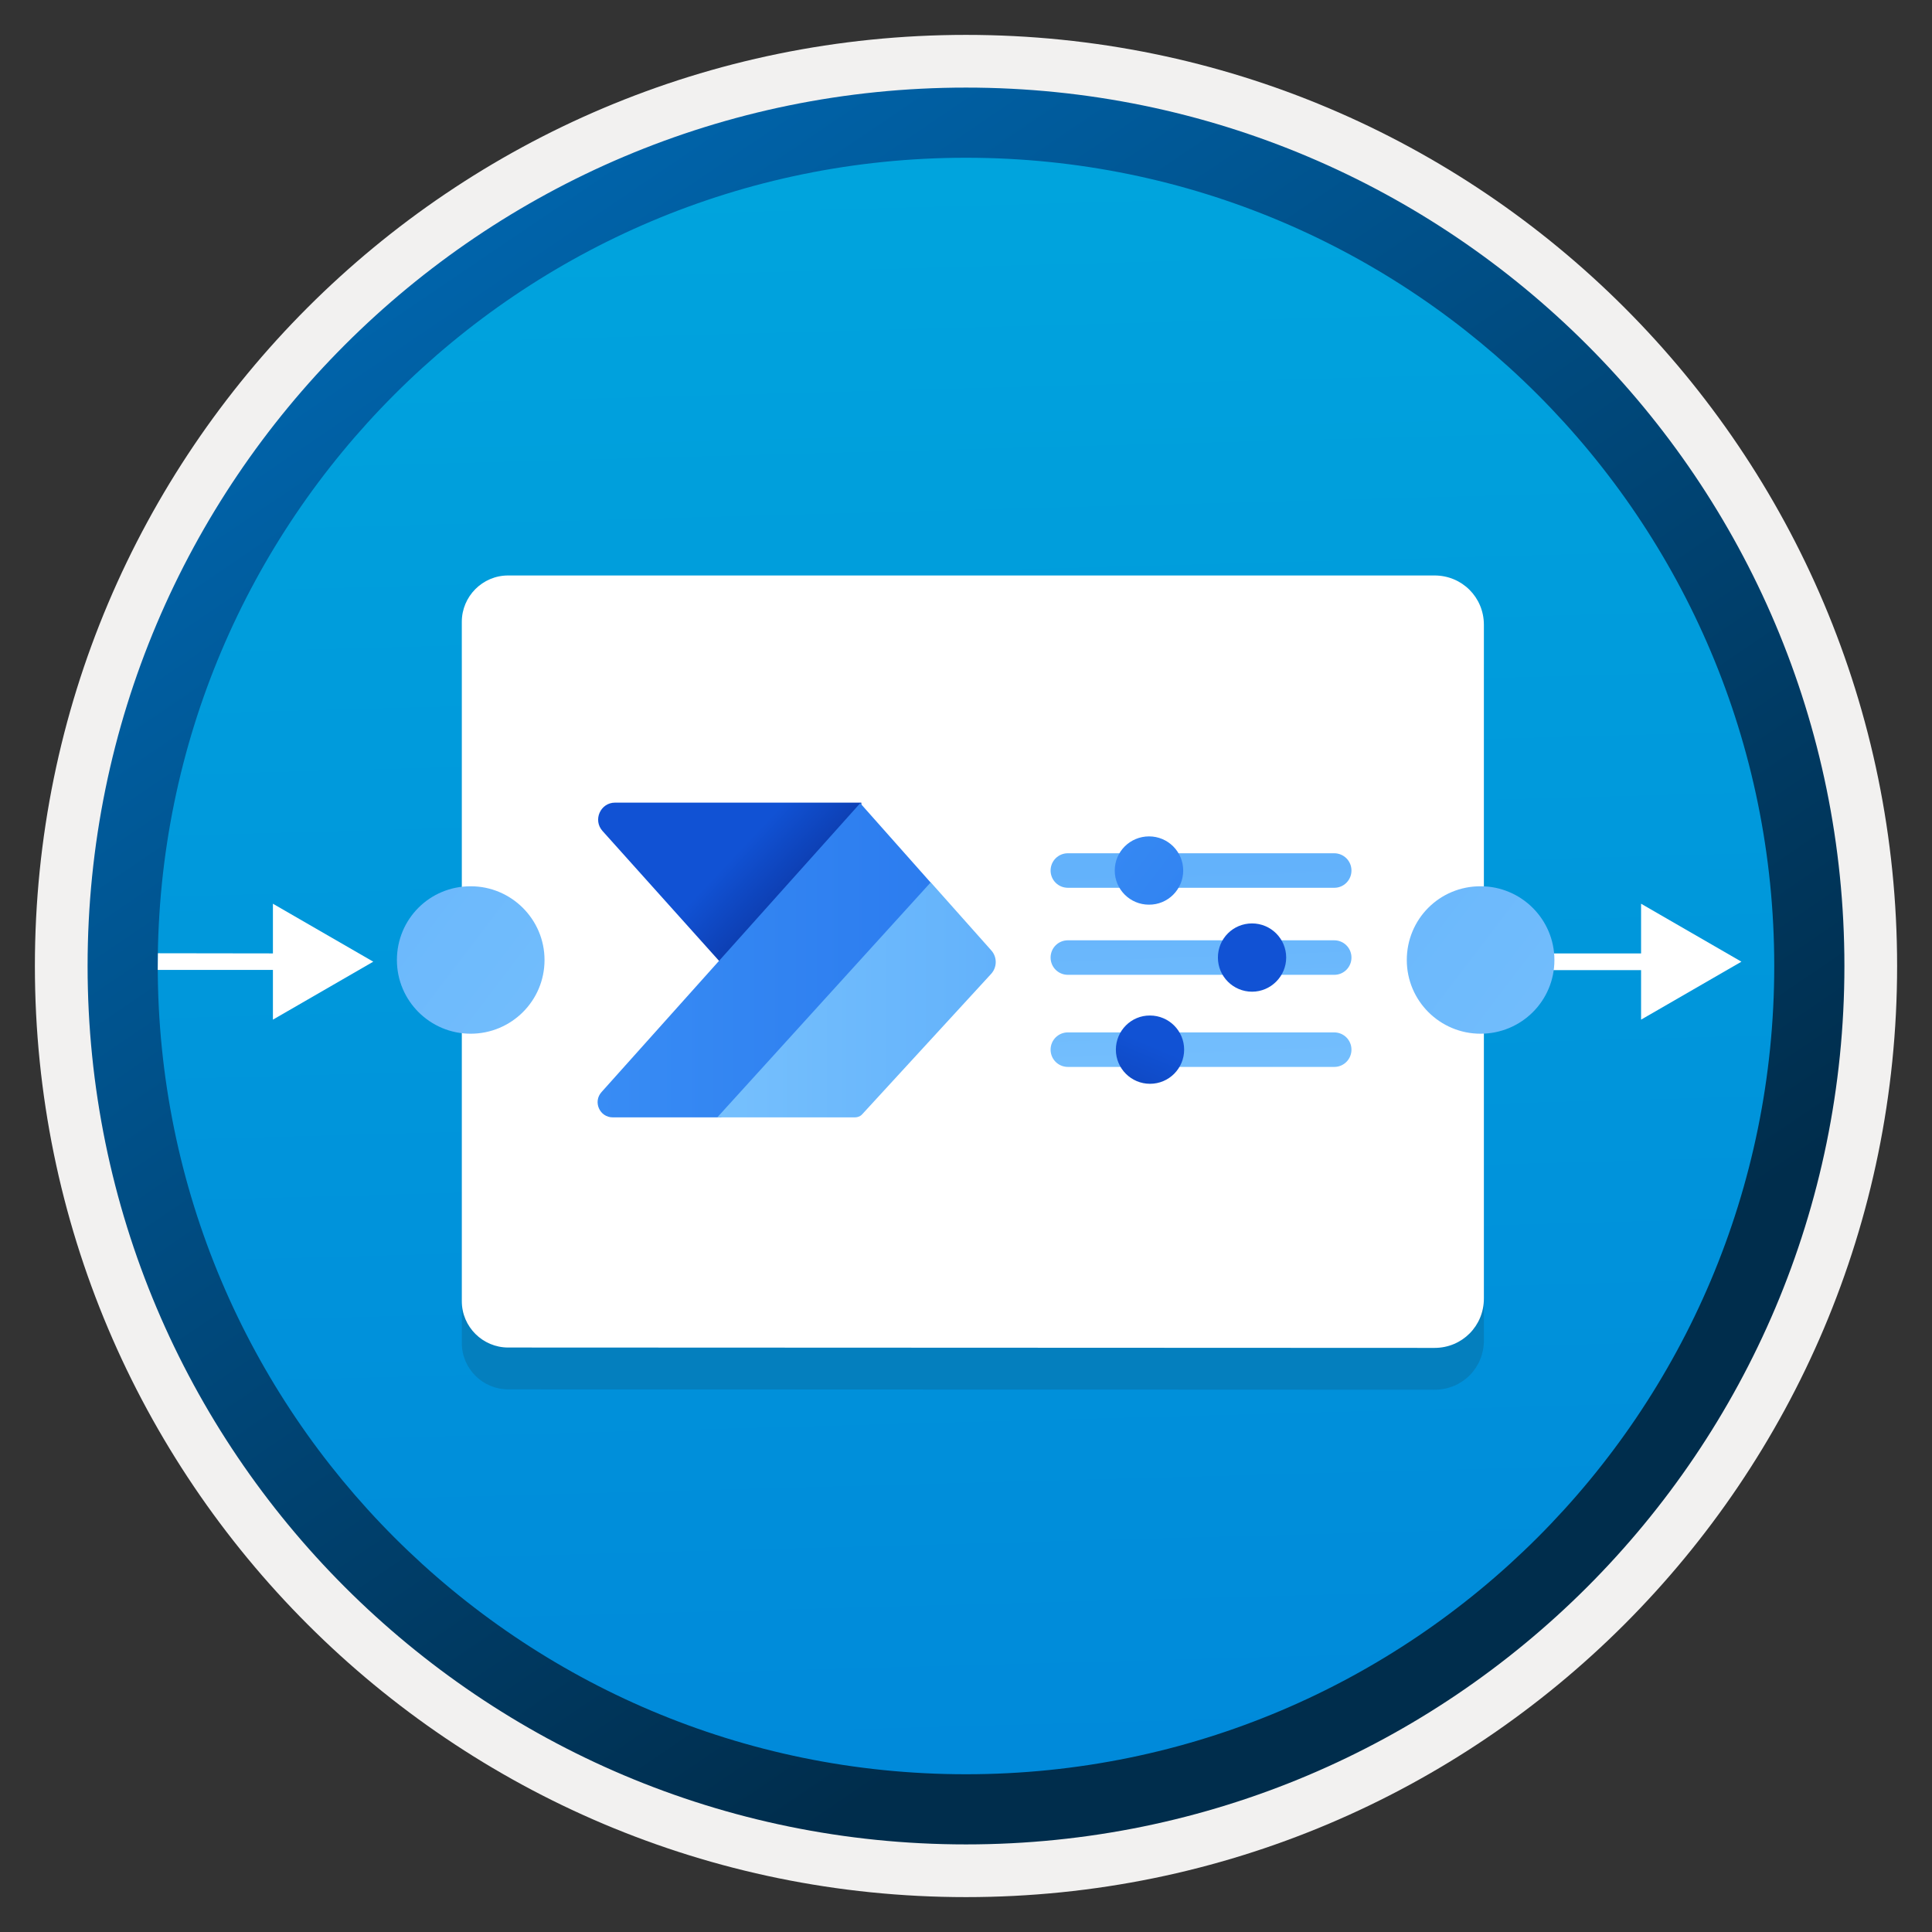
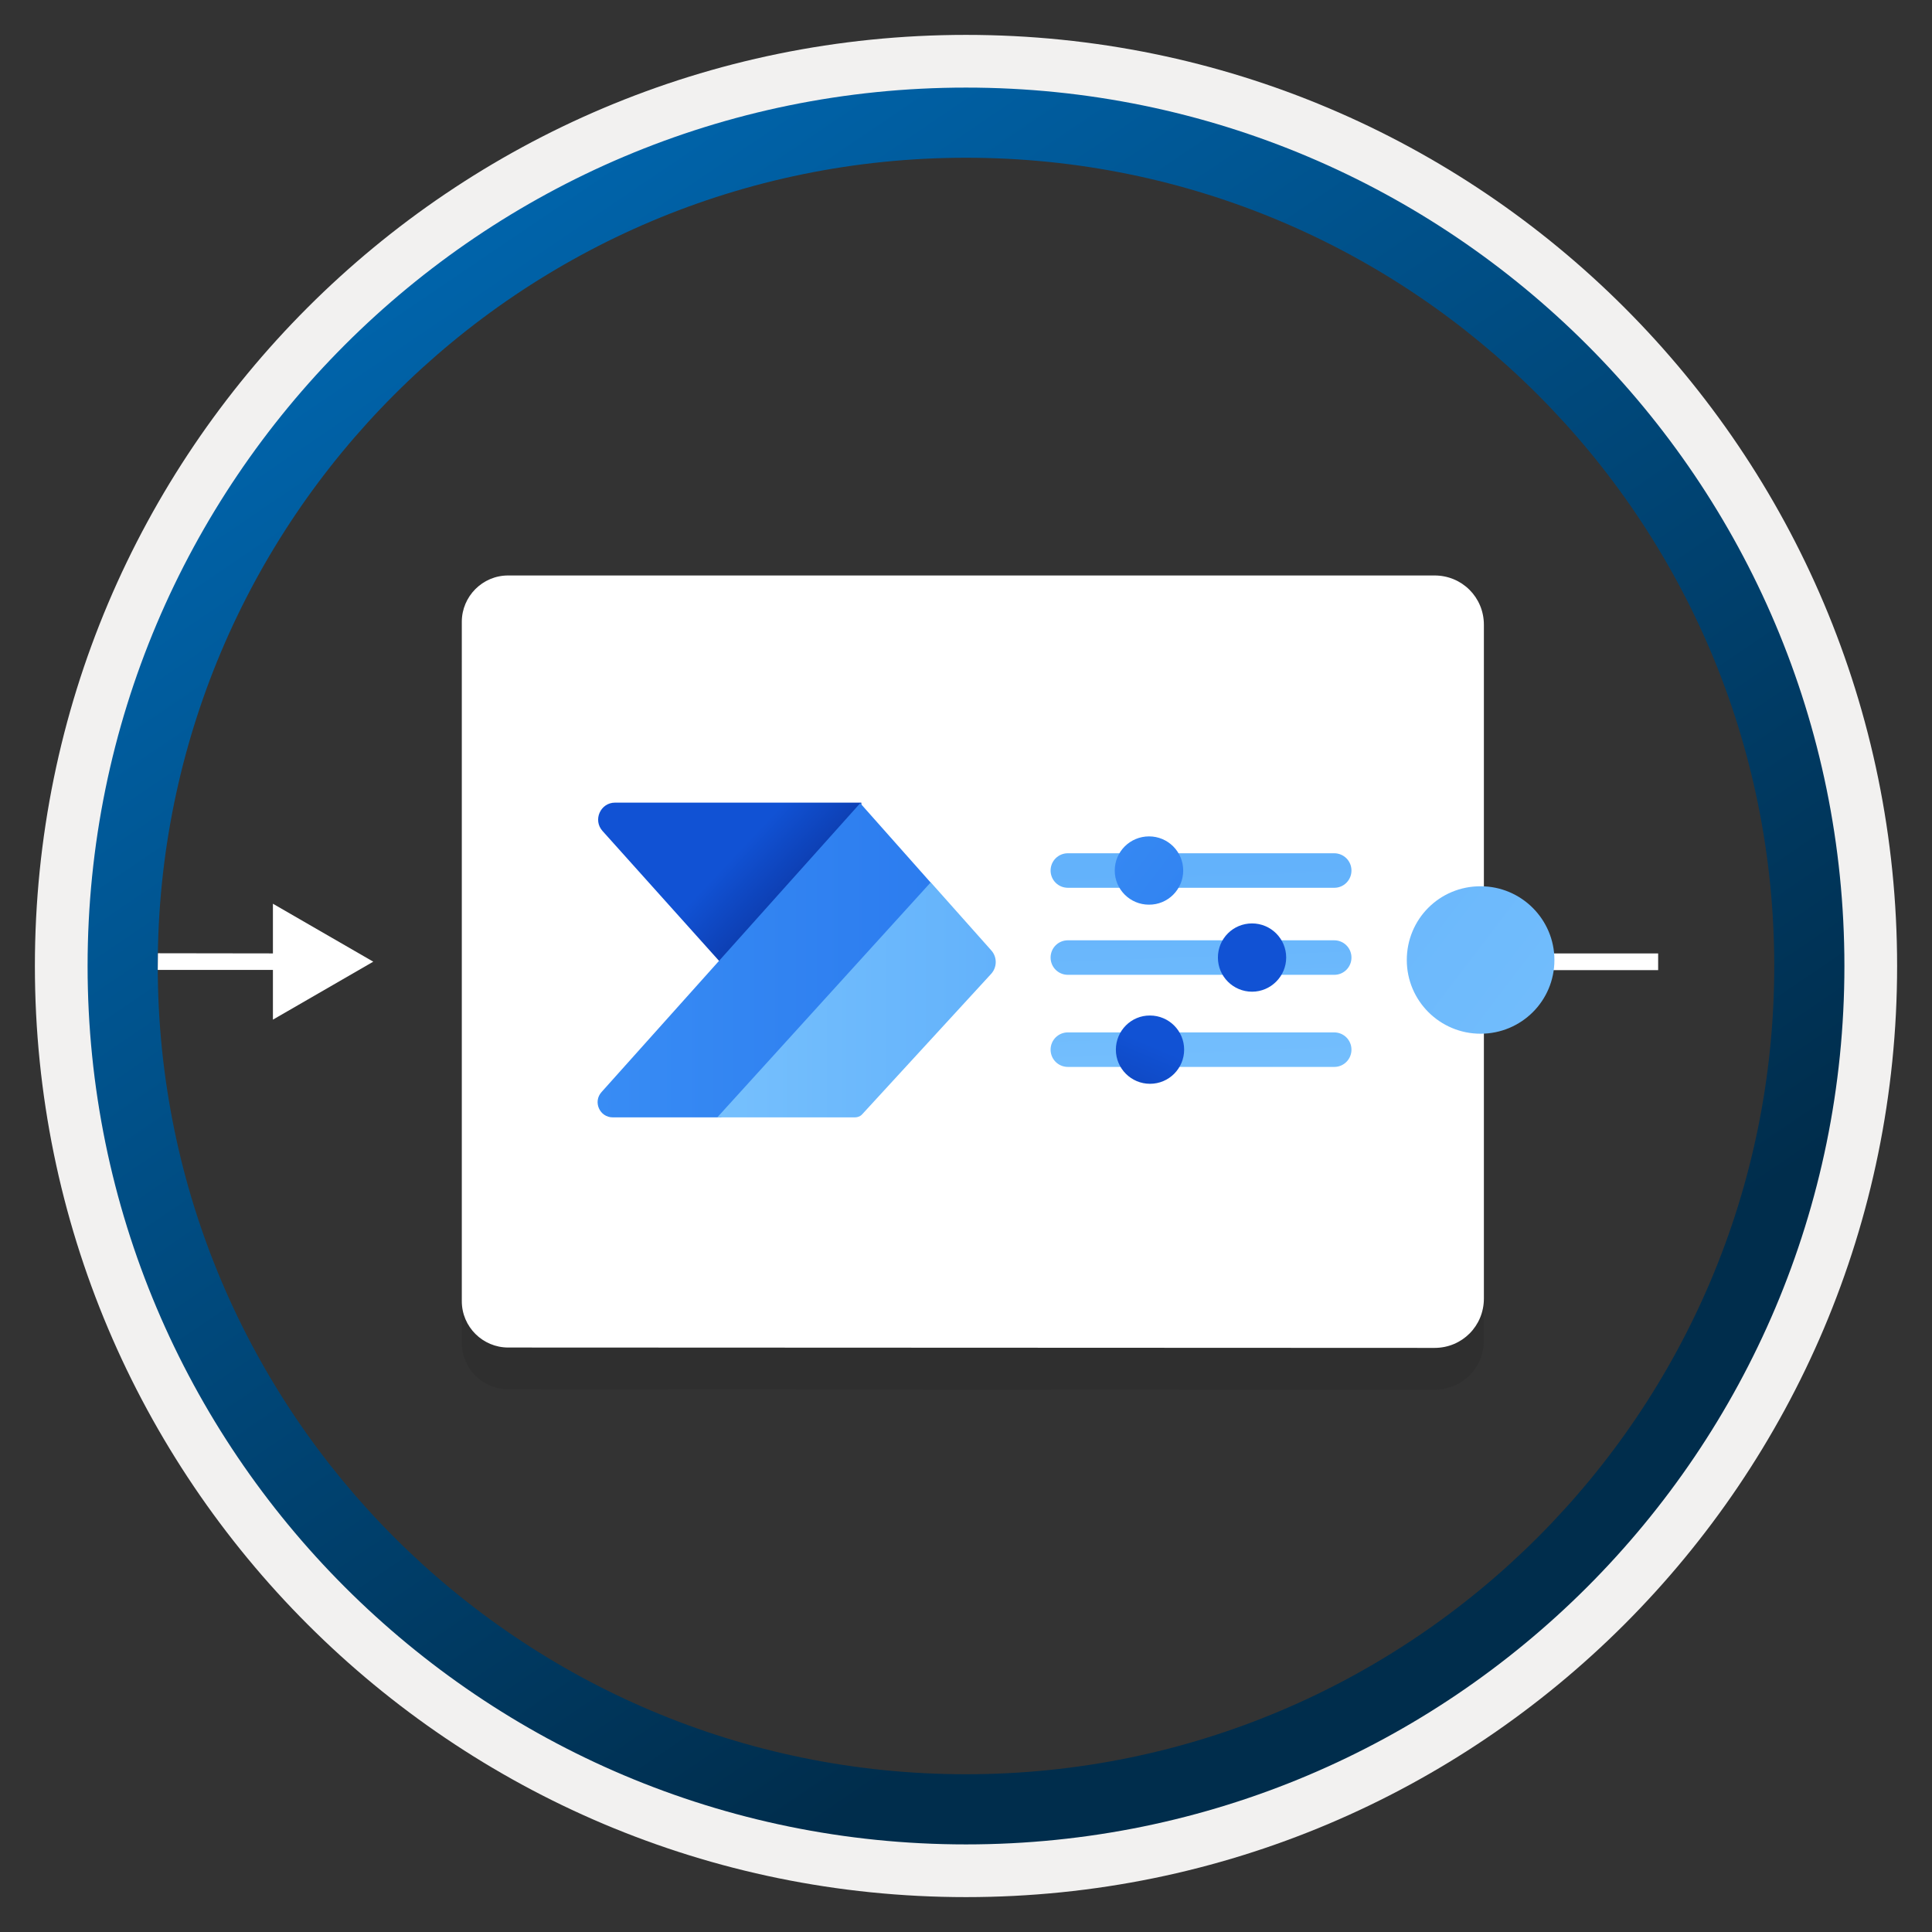
<svg xmlns="http://www.w3.org/2000/svg" width="103" height="103" viewBox="0 0 103 103" fill="none">
  <rect x="0" y="0" width="103" height="103" fill="#333333" stroke="none" />
-   <path d="M51.5 98.31C25.65 98.31 4.69 77.36 4.69 51.5C4.69 25.64 25.65 4.69 51.5 4.69C77.35 4.69 98.31 25.65 98.31 51.5C98.31 77.35 77.35 98.31 51.5 98.31Z" fill="url(#paint0_linear)" />
  <path fill-rule="evenodd" clip-rule="evenodd" d="M97.4 51.5C97.4 76.85 76.85 97.4 51.5 97.4C26.15 97.4 5.6 76.85 5.6 51.5C5.6 26.15 26.15 5.6 51.5 5.6C76.85 5.6 97.4 26.15 97.4 51.5ZM51.5 1.86C78.92 1.86 101.14 24.08 101.14 51.5C101.14 78.92 78.91 101.14 51.5 101.14C24.08 101.14 1.86 78.91 1.86 51.5C1.86 24.08 24.08 1.86 51.5 1.86Z" fill="#F2F1F0" />
  <path fill-rule="evenodd" clip-rule="evenodd" d="M94.59 51.5C94.59 75.3 75.3 94.59 51.5 94.59C27.7 94.59 8.41 75.3 8.41 51.5C8.41 27.7 27.7 8.41 51.5 8.41C75.3 8.41 94.59 27.7 94.59 51.5ZM51.5 4.67C77.36 4.67 98.33 25.64 98.33 51.5C98.33 77.36 77.36 98.33 51.5 98.33C25.64 98.33 4.67 77.36 4.67 51.5C4.67 25.64 25.63 4.67 51.5 4.67Z" fill="url(#paint1_linear)" />
  <path d="M88.39 50.83H73.71V51.72H88.4V50.83H88.39Z" fill="white" />
-   <path d="M87.49 48.18L92.84 51.27L87.49 54.36V48.18Z" fill="white" />
  <path opacity="0.15" d="M79.11 71.46V35.54C79.11 34.07 77.94 32.91 76.48 32.91H27.09C25.72 32.91 24.62 34.03 24.62 35.38V71.6C24.62 72.97 25.74 74.07 27.09 74.07L76.48 74.09C77.95 74.09 79.11 72.93 79.11 71.46Z" fill="#1F1D20" />
  <path d="M79.11 69.23V33.31C79.11 31.84 77.94 30.68 76.48 30.68H27.09C25.72 30.68 24.62 31.8 24.62 33.15V69.37C24.62 70.74 25.74 71.84 27.09 71.84L76.48 71.86C77.95 71.86 79.11 70.69 79.11 69.23Z" fill="white" />
  <path d="M45.92 48.25L39.19 52.18L32.12 44.3C31.6 43.72 32.01 42.79 32.79 42.79H45.92V48.25Z" fill="url(#paint2_linear)" />
  <path d="M49.65 47.09L45.86 42.82L32.07 58.22C31.6 58.74 31.97 59.57 32.67 59.57H38.44L49.65 47.09Z" fill="url(#paint3_linear)" />
  <path d="M52.85 50.67L49.62 47.04L38.24 59.57H45.58C45.73 59.57 45.88 59.51 45.98 59.39L52.84 51.92C53.16 51.57 53.17 51.03 52.85 50.67Z" fill="url(#paint4_linear)" />
  <path d="M72.05 46.41C72.05 45.9 71.64 45.49 71.13 45.49H56.93C56.42 45.49 56.01 45.9 56.01 46.41C56.01 46.92 56.42 47.33 56.93 47.33H71.14C71.64 47.33 72.05 46.92 72.05 46.41Z" fill="url(#paint5_linear)" />
  <path d="M59.43 46.41C59.43 47.42 60.25 48.23 61.25 48.23C62.26 48.24 63.08 47.42 63.08 46.41C63.08 45.4 62.26 44.59 61.26 44.59C60.25 44.59 59.43 45.4 59.43 46.41Z" fill="url(#paint6_linear)" />
  <path d="M72.05 51.05C72.05 50.54 71.64 50.13 71.13 50.13H56.93C56.42 50.13 56.01 50.54 56.01 51.05C56.01 51.56 56.42 51.97 56.93 51.97H71.14C71.64 51.97 72.05 51.56 72.05 51.05Z" fill="url(#paint7_linear)" />
  <path d="M64.93 51.05C64.93 52.06 65.75 52.87 66.75 52.87C67.75 52.87 68.57 52.05 68.57 51.05C68.57 50.04 67.75 49.23 66.75 49.23C65.74 49.23 64.93 50.04 64.93 51.05Z" fill="url(#paint8_linear)" />
  <path d="M72.05 55.96C72.05 55.45 71.64 55.04 71.13 55.04H56.93C56.42 55.04 56.01 55.45 56.01 55.96C56.01 56.47 56.42 56.88 56.93 56.88H71.14C71.64 56.88 72.05 56.47 72.05 55.96Z" fill="url(#paint9_linear)" />
  <path d="M59.49 55.96C59.49 56.97 60.31 57.78 61.31 57.78C62.32 57.78 63.13 56.96 63.13 55.96C63.13 54.95 62.31 54.14 61.31 54.14C60.31 54.13 59.49 54.95 59.49 55.96Z" fill="url(#paint10_linear)" />
  <path d="M15.45 50.83L8.42 50.82L8.41 51.71H15.45V50.83Z" fill="white" />
  <path d="M14.55 48.18L19.9 51.27L14.55 54.36V48.18V48.18Z" fill="white" />
  <path d="M82.87 51.18C82.87 49.01 81.1 47.25 78.94 47.25C76.75 47.24 75 49 75 51.18C75 53.36 76.77 55.11 78.93 55.11C81.11 55.11 82.87 53.36 82.87 51.18Z" fill="url(#paint11_linear)" />
-   <path d="M29.03 51.18C29.03 49.01 27.26 47.25 25.1 47.25C22.91 47.24 21.16 49 21.16 51.18C21.16 53.36 22.93 55.11 25.09 55.11C27.26 55.11 29.03 53.36 29.03 51.18Z" fill="url(#paint12_linear)" />
  <defs>
    <linearGradient id="paint0_linear" x1="49.73" y1="-13.29" x2="53.712" y2="132.48" gradientUnits="userSpaceOnUse">
      <stop stop-color="#00ABDE" />
      <stop offset="1" stop-color="#007ED8" />
    </linearGradient>
    <linearGradient id="paint1_linear" x1="2.933" y1="-20.125" x2="98.46" y2="120.757" gradientUnits="userSpaceOnUse">
      <stop stop-color="#007ED8" />
      <stop offset="0.707" stop-color="#002D4C" />
    </linearGradient>
    <linearGradient id="paint2_linear" x1="32.764" y1="38.271" x2="48.07" y2="52.672" gradientUnits="userSpaceOnUse">
      <stop offset="0.46" stop-color="#1152D4" />
      <stop offset="0.616" stop-color="#0D3FB3" />
    </linearGradient>
    <linearGradient id="paint3_linear" x1="31.859" y1="51.196" x2="49.652" y2="51.196" gradientUnits="userSpaceOnUse">
      <stop stop-color="#388CF4" />
      <stop offset="1" stop-color="#2C7CEF" />
    </linearGradient>
    <linearGradient id="paint4_linear" x1="38.239" y1="53.303" x2="53.086" y2="53.303" gradientUnits="userSpaceOnUse">
      <stop stop-color="#76C0FD" />
      <stop offset="1" stop-color="#63B2FB" />
    </linearGradient>
    <linearGradient id="paint5_linear" x1="64.446" y1="58.237" x2="64.022" y2="46.308" gradientUnits="userSpaceOnUse">
      <stop stop-color="#76C0FD" />
      <stop offset="1" stop-color="#63B2FB" />
    </linearGradient>
    <linearGradient id="paint6_linear" x1="56.678" y1="42.915" x2="68.717" y2="52.101" gradientUnits="userSpaceOnUse">
      <stop stop-color="#388CF4" />
      <stop offset="1" stop-color="#2C7CEF" />
    </linearGradient>
    <linearGradient id="paint7_linear" x1="64.281" y1="58.243" x2="63.858" y2="46.314" gradientUnits="userSpaceOnUse">
      <stop stop-color="#76C0FD" />
      <stop offset="1" stop-color="#63B2FB" />
    </linearGradient>
    <linearGradient id="paint8_linear" x1="69.738" y1="43.97" x2="57.833" y2="72.127" gradientUnits="userSpaceOnUse">
      <stop offset="0.46" stop-color="#1152D4" />
      <stop offset="0.616" stop-color="#0D3FB3" />
    </linearGradient>
    <linearGradient id="paint9_linear" x1="64.108" y1="58.249" x2="63.684" y2="46.32" gradientUnits="userSpaceOnUse">
      <stop stop-color="#76C0FD" />
      <stop offset="1" stop-color="#63B2FB" />
    </linearGradient>
    <linearGradient id="paint10_linear" x1="66.889" y1="42.765" x2="54.984" y2="70.923" gradientUnits="userSpaceOnUse">
      <stop offset="0.46" stop-color="#1152D4" />
      <stop offset="0.616" stop-color="#0D3FB3" />
    </linearGradient>
    <linearGradient id="paint11_linear" x1="88.806" y1="58.71" x2="62.854" y2="38.907" gradientUnits="userSpaceOnUse">
      <stop stop-color="#76C0FD" />
      <stop offset="1" stop-color="#63B2FB" />
    </linearGradient>
    <linearGradient id="paint12_linear" x1="34.962" y1="58.71" x2="9.011" y2="38.907" gradientUnits="userSpaceOnUse">
      <stop stop-color="#76C0FD" />
      <stop offset="1" stop-color="#63B2FB" />
    </linearGradient>
  </defs>
</svg>